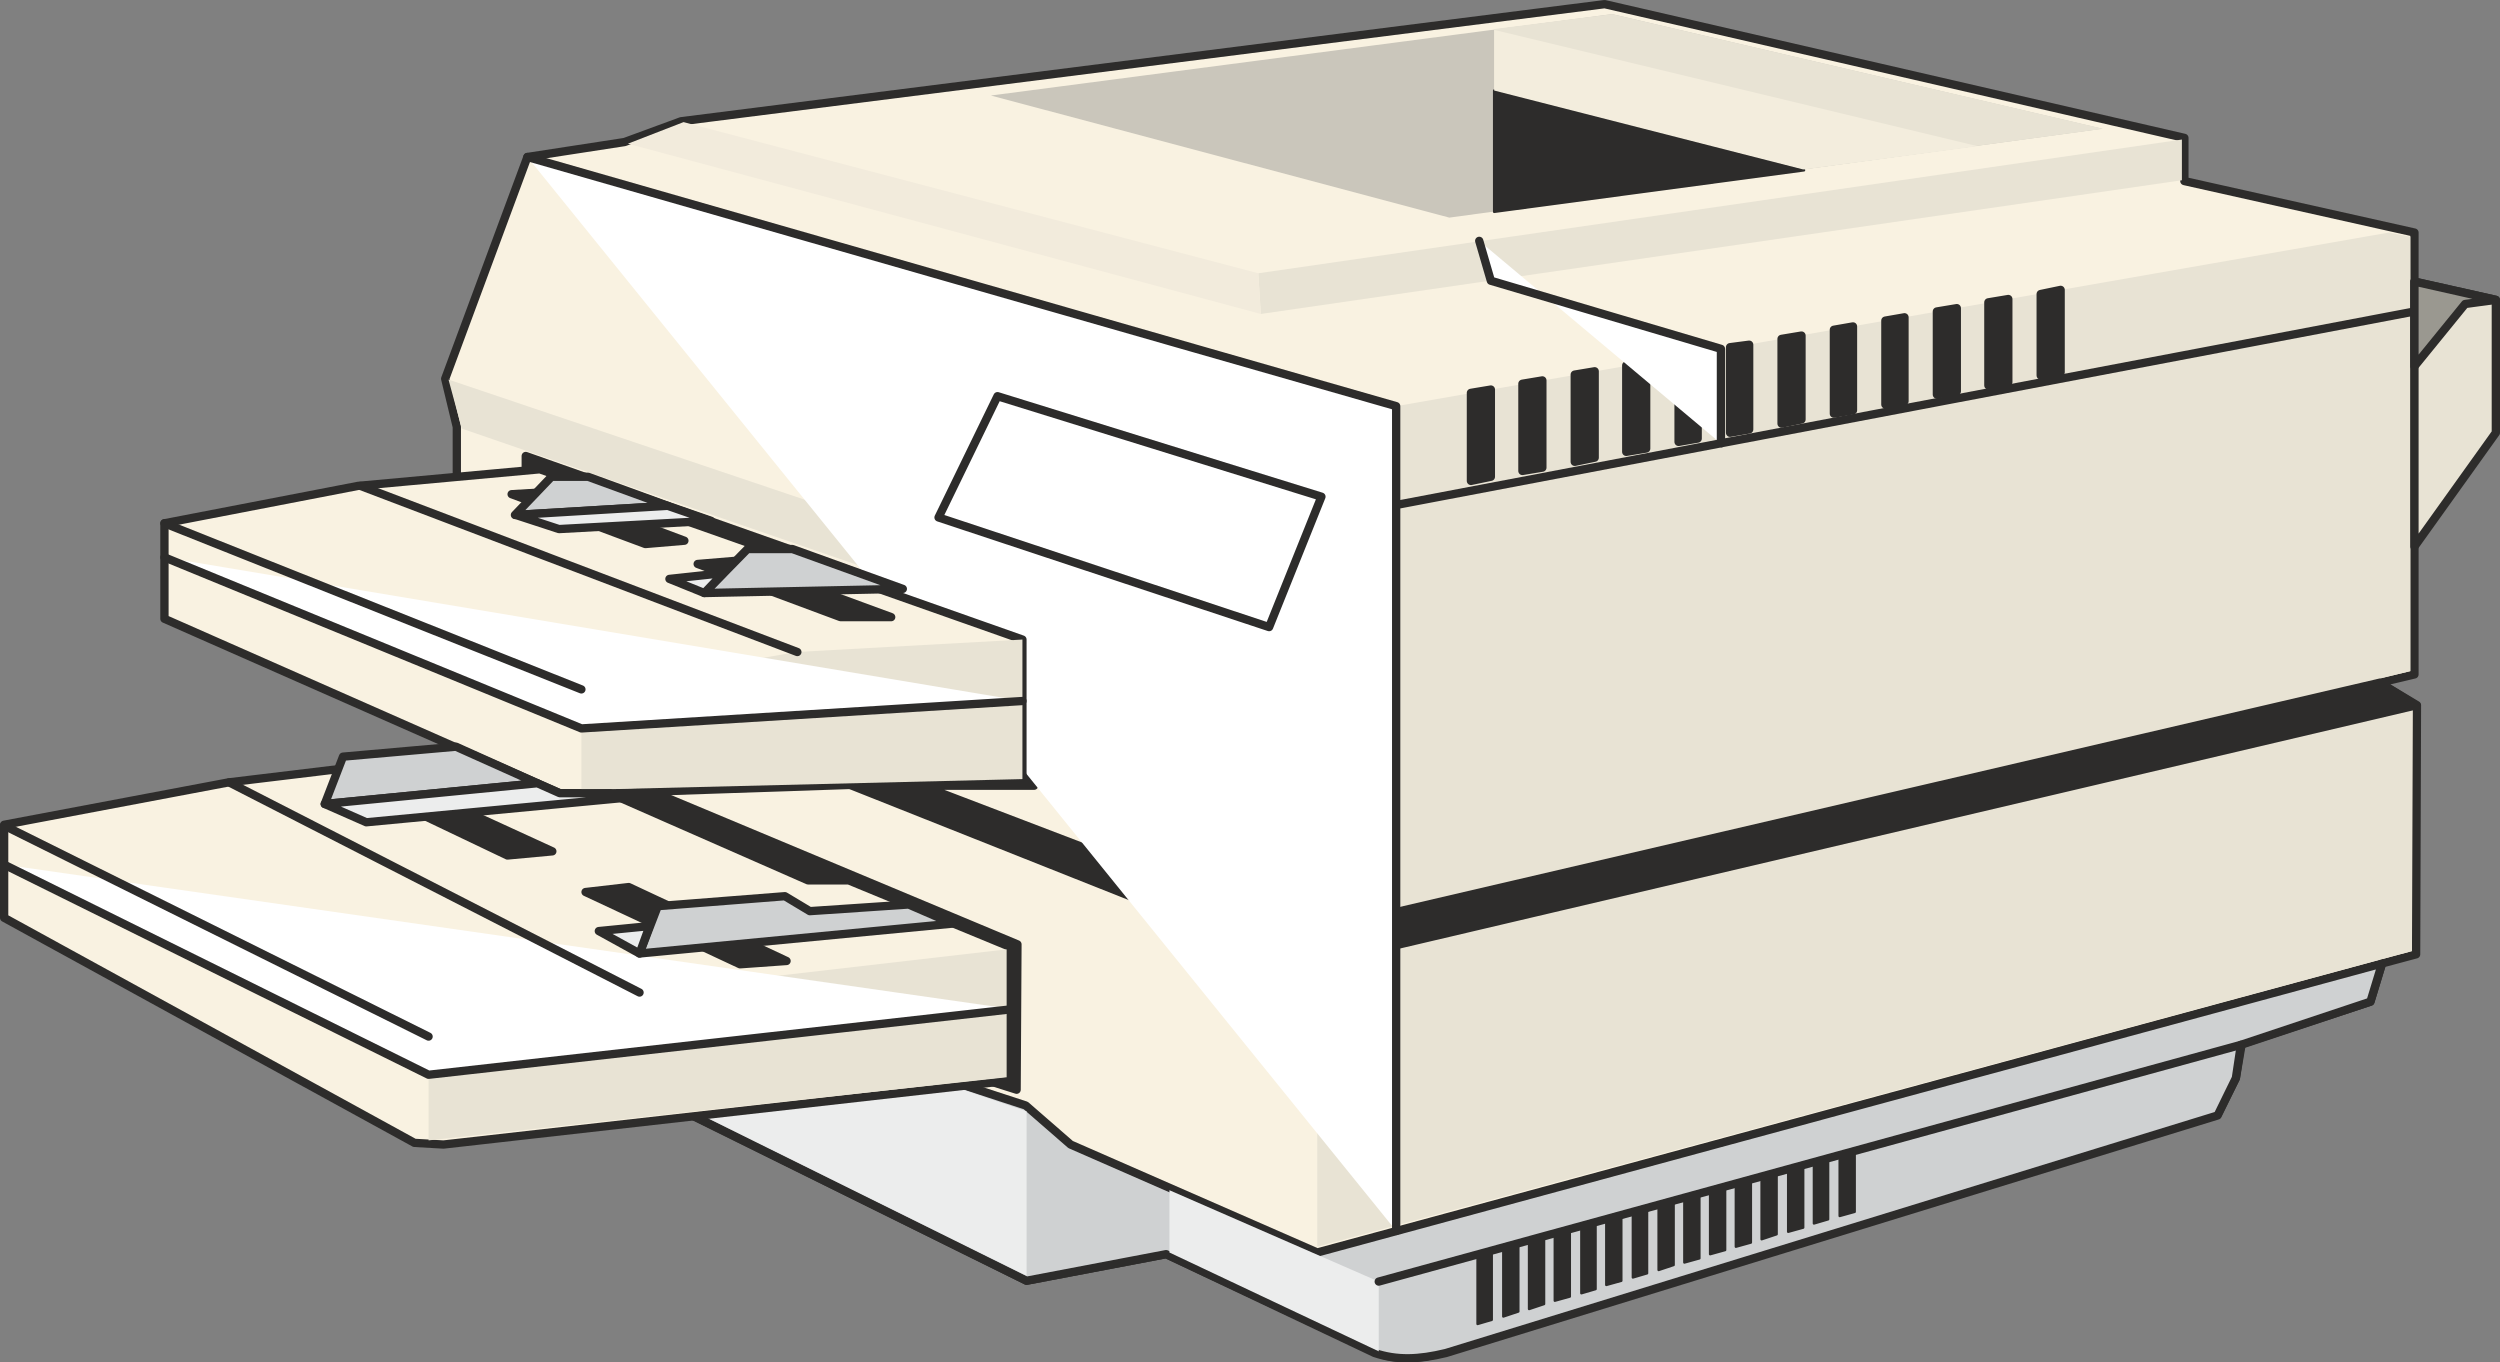
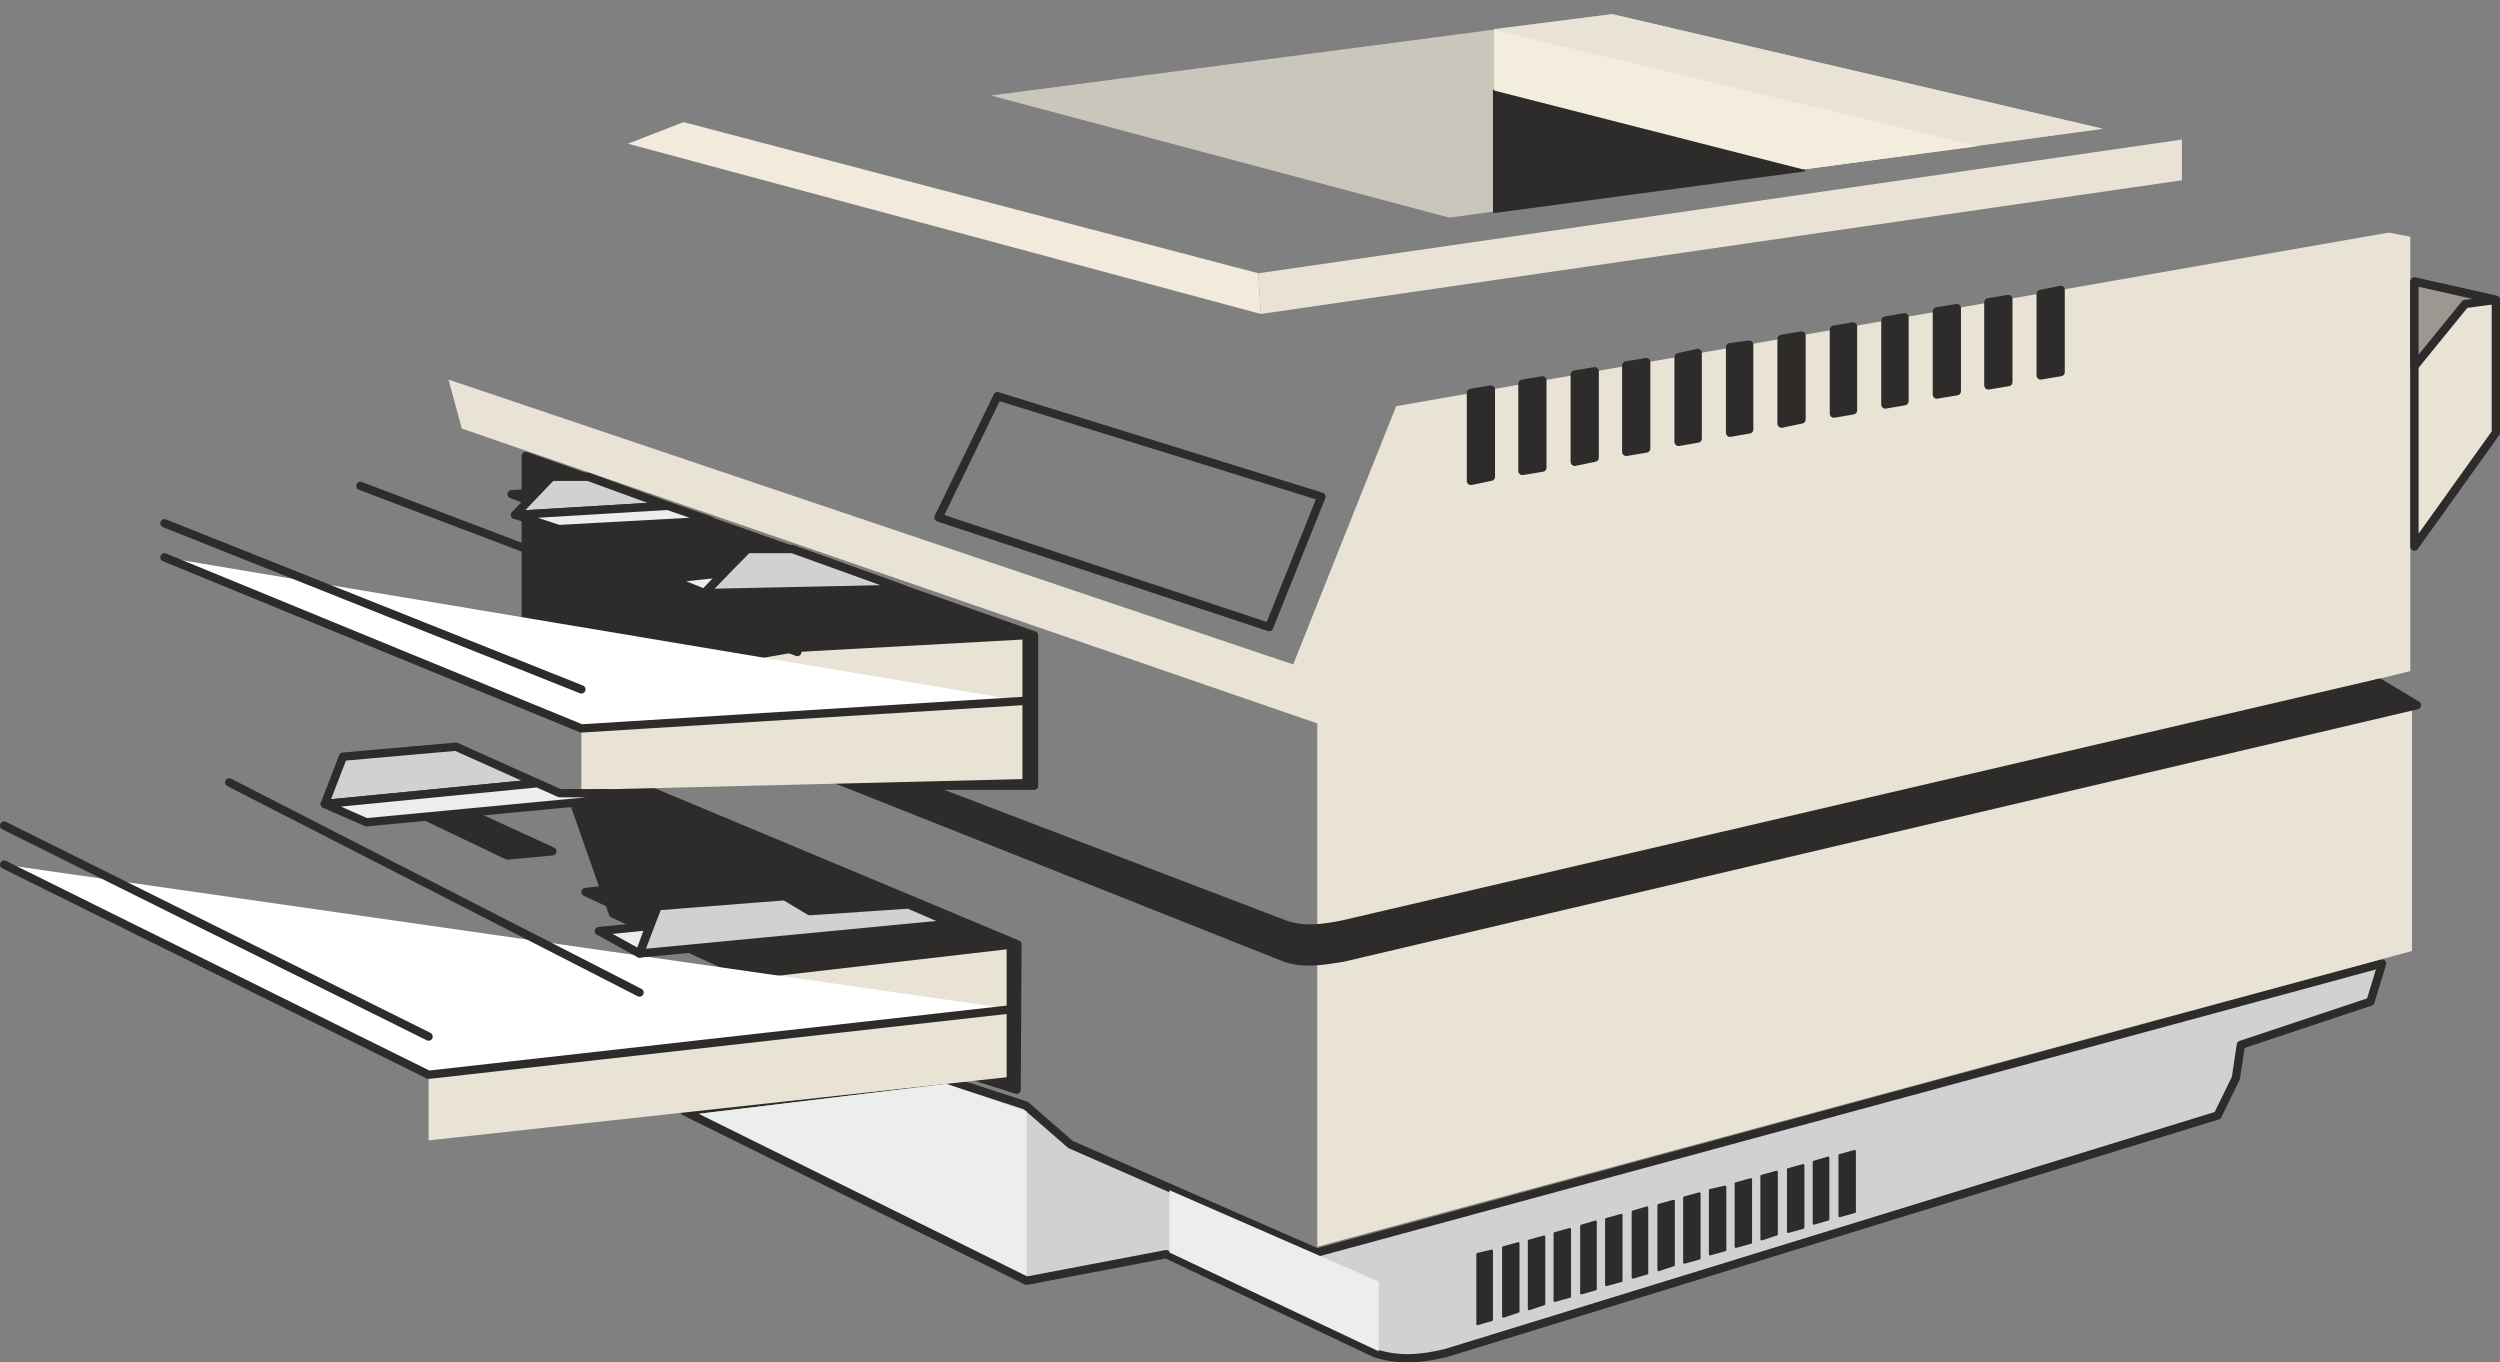
<svg xmlns="http://www.w3.org/2000/svg" width="288.96" height="157.474" viewBox="0 0 216.72 118.105">
  <rect x="0" y="0" width="216.72" height="118.105" fill="#808080" stroke="none" />
-   <path d="m234.998 375.369-7.128 19.224 1.008 4.176v4.536l19.656 54.792 29.736 14.688 12.096-2.304 18.144 8.496c1.872.792 4.032.576 6.048 0l66.96-20.592 1.584-3.168.504-2.952 11.16-3.672 1.008-3.312 2.952-.792.072-21.528-3.24-2.016 3.024-.72V381.92l-19.944-4.464v-3.744l-50.256-11.592-80.064 10.152-4.896 1.8z" style="fill:#f9f2e1;stroke:#2d2c2b;stroke-width:.72;stroke-linecap:round;stroke-linejoin:round;stroke-miterlimit:10.433" transform="translate(-189.278 -361.76)" />
  <path d="m248.606 458.097 22.752-2.736 6.84 2.232 3.888 3.384 21.384 9.36 92.304-25.056-1.008 3.312-11.232 3.744-.432 2.88-1.584 3.24-66.888 20.592c-2.376.576-4.248.648-6.192 0l-18.072-8.568-12.096 2.304z" style="fill:#cfd1d2;stroke:#2d2c2b;stroke-width:.72;stroke-linecap:round;stroke-linejoin:round;stroke-miterlimit:10.433" transform="translate(-189.278 -361.76)" />
  <path d="M278.27 458.097v14.256l-28.368-14.04 21.384-2.592zm12.384 6.84v5.4l18.144 8.568v-6.048z" style="fill:#eceded" transform="translate(-189.278 -361.76)" />
  <path d="M303.47 469.833v-45.36l-74.16-25.56-1.152-4.248 73.224 24.696 8.928-22.392 86.04-15.048 1.872.36v37.656l-3.528.864 3.672 2.376V444.2zm-5.112-84.384 80.064-11.592v3.528l-79.848 11.592z" style="fill:#e8e3d4" transform="translate(-189.278 -361.76)" />
  <path d="m269.198 429.873 31.464 12.024c1.656.576 3.24.36 5.04 0l89.856-20.952 3.24 1.944-93.096 21.888c-1.8.288-3.384.576-5.04 0l-37.512-14.904-28.296-11.016v-17.568l44.064 15.552v13.032zm-23.4.504 31.68 13.248-.072 12.6-5.472-1.728-29.52-13.536-3.672-10.44c2.376 0 4.68-.072 7.056-.144z" style="fill:#2d2c2b;stroke:#2d2c2b;stroke-width:.72;stroke-linecap:round;stroke-linejoin:round;stroke-miterlimit:10.433" transform="translate(-189.278 -361.76)" />
  <path d="m298.574 388.977-54.864-14.76 4.824-1.872 49.824 13.104z" style="fill:#f2ebdc" transform="translate(-189.278 -361.76)" />
  <path d="m275.174 370.04 53.856-7.055 42.48 9.936-56.592 7.704z" style="fill:#cac6bb" transform="translate(-189.278 -361.76)" />
  <path d="M318.806 364.28v5.329l26.784 6.84 25.992-3.528-42.552-9.936z" style="fill:#e8e3d4" transform="translate(-189.278 -361.76)" />
  <path d="M318.806 369.609v10.512l26.856-3.6z" style="fill:#2d2c2b;stroke:#2d2c2b;stroke-width:.216;stroke-linecap:round;stroke-linejoin:round;stroke-miterlimit:10.433" transform="translate(-189.278 -361.76)" />
  <path d="m318.806 364.353 41.904 10.08-15.12 2.016-26.784-6.84z" style="fill:#f3eddd" transform="translate(-189.278 -361.76)" />
  <path d="M366.182 387.249v7.056l1.728-.288v-7.128zm-4.536.72v7.2l1.728-.288v-7.2zm-4.464.792v7.2l1.728-.288v-7.2zm-4.464.792v7.272l1.656-.288v-7.272zm-4.464.792v7.272l1.656-.288v-7.272zm-4.536.792v7.344l1.728-.36v-7.272zm-4.464.72v7.416l1.656-.288v-7.344zm-4.464.864v7.344l1.656-.288v-7.416zm-4.536.72v7.488l1.728-.288v-7.488zm-4.464.792v7.56l1.728-.36v-7.488zm-4.536.792v7.56l1.728-.288v-7.56zm-4.464.792v7.632l1.728-.36v-7.56z" style="fill:#2d2c2b;stroke:#2d2c2b;stroke-width:.72;stroke-linecap:round;stroke-linejoin:round;stroke-miterlimit:10.433" transform="translate(-189.278 -361.76)" />
-   <path d="m308.798 472.857 74.736-20.52m-148.536-76.968 75.312 21.6v71.496m0-62.928 88.272-16.776m-81.072-6.12 1.008 3.456L338.462 392v8.208" style="fill:#fff;stroke:#2d2c2b;stroke-width:.72;stroke-linecap:round;stroke-linejoin:round;stroke-miterlimit:10.433" transform="translate(-189.278 -361.76)" />
  <path d="M348.758 461.913v5.256l1.296-.36v-5.256zm-2.232.576v5.328l1.224-.36v-5.328zm-2.232.648v5.4l1.296-.36v-5.4zm-2.304.576v5.472l1.296-.432v-5.4zm-2.232.648v5.472l1.296-.36V464zm-2.232.576v5.544l1.296-.36v-5.472zm-2.232.648v5.616l1.296-.36v-5.616zm-2.232.648v5.616l1.296-.432v-5.544zm-2.232.576v5.688l1.224-.36v-5.688zm-2.304.648v5.688l1.296-.36v-5.688zm-2.16.576v5.832l1.224-.36v-5.832zm-2.304.648v5.832l1.296-.36v-5.832zm-2.232.648v5.904l1.296-.432v-5.832zm-2.232.576v5.976l1.296-.432v-5.904zm-2.232.576v6.048l1.224-.36v-5.976z" style="fill:#2d2c2b;stroke:#2d2c2b;stroke-width:.216;stroke-linecap:round;stroke-linejoin:round;stroke-miterlimit:10.433" transform="translate(-189.278 -361.76)" />
  <path d="m398.582 386.169 7.056 1.584v11.52l-7.056 9.864z" style="fill:#e8e3d4;stroke:#2d2c2b;stroke-width:.72;stroke-linecap:round;stroke-linejoin:round;stroke-miterlimit:10.433" transform="translate(-189.278 -361.76)" />
  <path d="m405.638 387.753-2.664.36-4.392 5.4v-7.344z" style="fill:#9a9890;stroke:#2d2c2b;stroke-width:.72;stroke-linecap:round;stroke-linejoin:round;stroke-miterlimit:10.433" transform="translate(-189.278 -361.76)" />
-   <path d="m276.83 455.433-49.104 5.544-2.52-.144-35.568-19.512v-8.064l19.44-3.672 20.88-2.52 7.848 3.456h4.32l17.208 7.56h3.528l13.968 5.76zm1.08-26.136-36.144 1.224h-3.96l-34.272-15.12v-8.28l16.776-3.24 15.768-1.44 41.832 14.76z" style="fill:#f9f2e1;stroke:#2d2c2b;stroke-width:.72;stroke-linecap:round;stroke-linejoin:round;stroke-miterlimit:10.433" transform="translate(-189.278 -361.76)" />
  <path d="M226.43 460.617v-9l18.288-3.888 31.824-3.672v11.088zm13.248-39.096 18.648-3.24 19.584-1.08v12.096l-38.232.936z" style="fill:#e8e3d4" transform="translate(-189.278 -361.76)" />
  <path d="m189.638 436.713 36.792 18.216 50.616-5.688m-87.408-15.912 36.792 18.288m-17.28-22.032 35.568 18.216m-5.04-26.28-36.144-14.4m54.864 11.16-37.872-14.4m-16.992 6.192 36.144 14.832 38.232-2.376" style="fill:#fff;stroke:#2d2c2b;stroke-width:.72;stroke-linecap:round;stroke-linejoin:round;stroke-miterlimit:10.433" transform="translate(-189.278 -361.76)" />
  <path d="m249.758 410.649 12.384 4.608h4.392l-13.32-4.896zm-4.536-1.728-11.592-4.32 3.6-.216 11.376 4.248z" style="fill:#2d2c2b;stroke:#2d2c2b;stroke-width:.72;stroke-linecap:round;stroke-linejoin:round;stroke-miterlimit:10.433" transform="translate(-189.278 -361.76)" />
  <path d="m267.542 412.809-17.208.36 3.744-3.816h3.888zm-20.376-7.2-13.248.792 3.168-3.312h3.168z" style="fill:#cfd1d2;stroke:#2d2c2b;stroke-width:.72;stroke-linecap:round;stroke-linejoin:round;stroke-miterlimit:10.433" transform="translate(-189.278 -361.76)" />
  <path d="m250.334 413.169-3.024-1.224 4.68-.504zM233.99 406.4l3.744 1.224 13.176-.72-3.744-1.296z" style="fill:#eceded;stroke:#2d2c2b;stroke-width:.72;stroke-linecap:round;stroke-linejoin:round;stroke-miterlimit:10.433" transform="translate(-189.278 -361.76)" />
  <path d="m240.038 439.089 13.392 6.264 4.032-.288-13.68-6.408zm-14.616-6.912 7.848 3.744 3.888-.36-7.848-3.6z" style="fill:#2d2c2b;stroke:#2d2c2b;stroke-width:.72;stroke-linecap:round;stroke-linejoin:round;stroke-miterlimit:10.433" transform="translate(-189.278 -361.76)" />
  <path d="m244.718 444.417 27.144-2.592-3.816-1.656-8.568.576-2.16-1.296-11.016.864zm-27.288-12.96 1.584-4.104 9.792-.864 7.056 3.168z" style="fill:#cfd1d2;stroke:#2d2c2b;stroke-width:.72;stroke-linecap:round;stroke-linejoin:round;stroke-miterlimit:10.433" transform="translate(-189.278 -361.76)" />
  <path d="m244.718 444.417-3.528-1.944 4.392-.432zm-27.288-12.96 3.6 1.584 22.104-2.088-.936-.432h-4.392l-1.944-.864z" style="fill:#eceded;stroke:#2d2c2b;stroke-width:.72;stroke-linecap:round;stroke-linejoin:round;stroke-miterlimit:10.433" transform="translate(-189.278 -361.76)" />
  <path d="m270.638 406.617 28.656 9.504 4.536-11.304-28.08-8.712z" style="fill:none;stroke:#2d2c2b;stroke-width:.72;stroke-linecap:round;stroke-linejoin:round;stroke-miterlimit:10.433" transform="translate(-189.278 -361.76)" />
</svg>